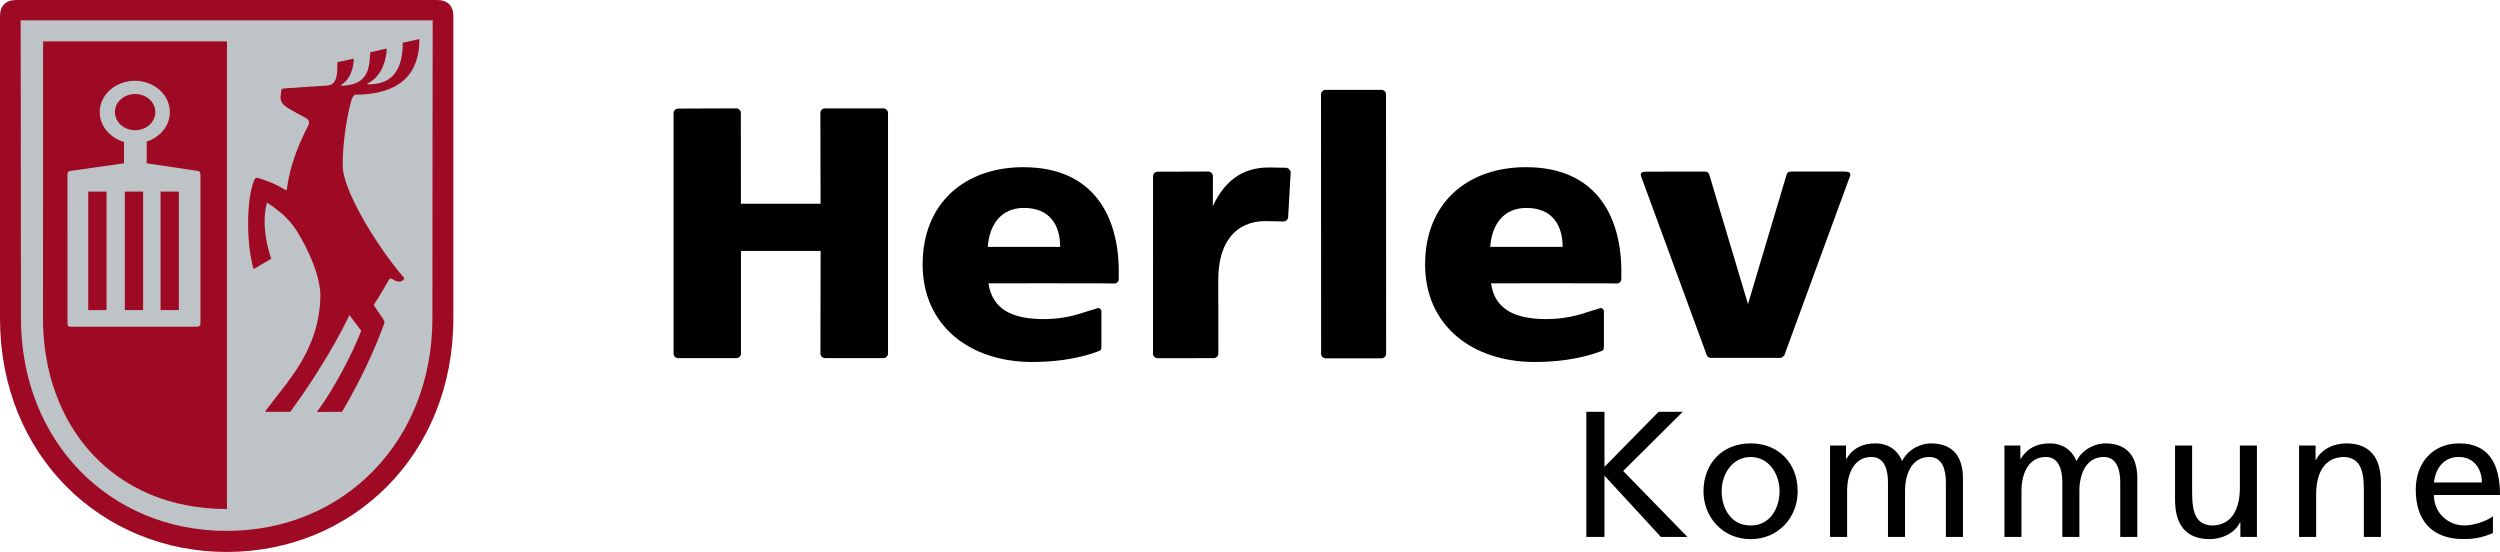
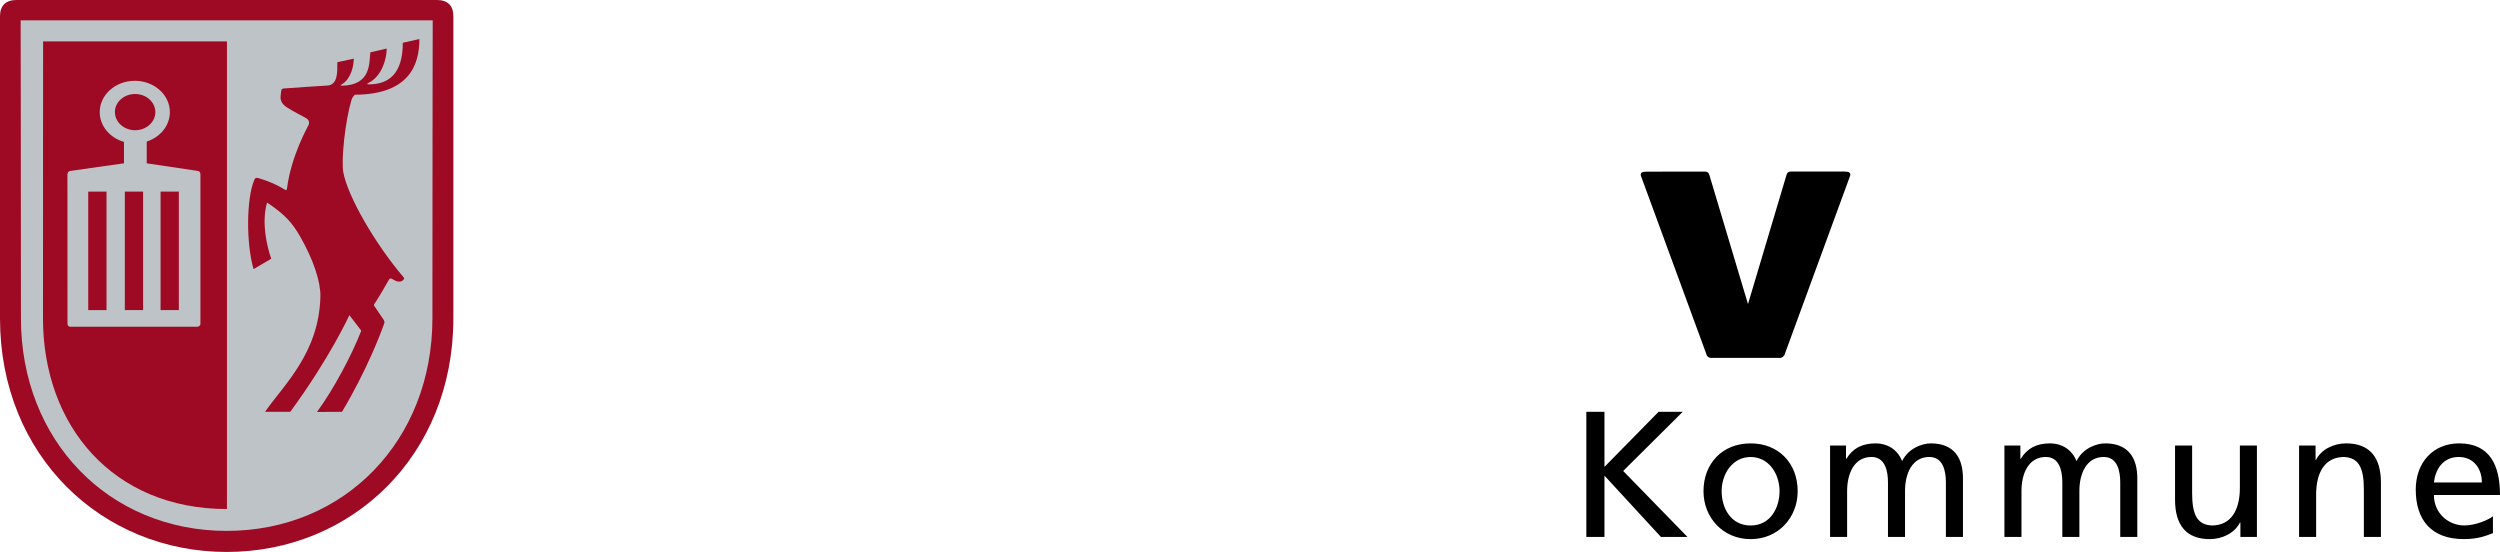
<svg xmlns="http://www.w3.org/2000/svg" width="154" height="34" viewBox="0 0 154 34">
  <g fill="none">
    <g fill="#000" transform="translate(41.492 5.535)">
-       <path d="M52.514 4.762C48.902 4.762 46.294 6.964 46.294 10.752 46.294 14.539 49.215 16.764 53.051 16.764 54.299 16.764 55.53 16.611 56.658 16.264L57.154 16.092C57.32 16.048 57.305 15.929 57.31 15.689L57.31 13.642C57.308 13.529 57.217 13.439 57.103 13.439L56.297 13.688C55.421 13.997 54.552 14.122 53.768 14.121 51.804 14.121 50.578 13.505 50.356 11.919 50.356 11.919 56.837 11.906 57.38 11.919L58.111 11.927C58.259 11.927 58.379 11.808 58.379 11.662L58.383 11.193C58.383 7.78 56.822 4.764 52.518 4.764L52.514 4.762ZM50.306 9.673C50.396 8.352 51.086 7.273 52.534 7.273 54.14 7.273 54.766 8.352 54.766 9.673L50.306 9.673 50.306 9.673ZM21.563 4.762C17.951 4.762 15.342 6.964 15.342 10.752 15.342 14.539 18.264 16.764 22.097 16.764 23.345 16.764 24.579 16.611 25.704 16.264L26.201 16.092C26.366 16.047 26.353 15.927 26.355 15.689L26.355 13.642C26.355 13.529 26.262 13.439 26.148 13.439L25.34 13.688C24.466 13.997 23.597 14.122 22.811 14.122 20.849 14.122 19.623 13.506 19.399 11.92 19.399 11.92 25.88 11.907 26.423 11.92L27.153 11.929C27.302 11.929 27.421 11.809 27.421 11.664L27.424 11.195C27.424 7.781 25.863 4.765 21.559 4.765L21.563 4.762ZM19.356 9.673C19.445 8.352 20.136 7.273 21.586 7.273 23.192 7.273 23.814 8.352 23.814 9.673L19.354 9.673 19.356 9.673ZM13.206 1.422C13.206 1.267 13.079 1.141 12.922 1.141L9.328 1.141C9.171 1.141 9.043 1.267 9.043 1.422 9.043 1.471 9.055 7.016 9.055 7.016L4.148 7.016C4.148 7.016 4.143 1.473 4.143 1.422 4.143 1.267 4.016 1.141 3.859 1.141 3.812 1.141.331 1.154.285 1.154.127 1.154 0 1.28 0 1.435L0 16.244C0 16.4.127 16.524.285 16.524L3.867 16.524C4.024 16.524 4.152 16.4 4.152 16.244 4.152 16.192 4.152 9.923 4.152 9.923L9.058 9.923C9.058 9.923 9.047 16.19 9.047 16.244 9.047 16.4 9.174 16.524 9.331 16.524L12.925 16.524C13.082 16.524 13.21 16.4 13.21 16.244L13.21 1.422 13.206 1.422ZM43.887.281C43.887.126 43.759 0 43.602 0L40.167 0C40.01 0 39.882.126 39.882.281 39.882.329 39.889 16.208 39.889 16.259 39.889 16.414 40.017 16.54 40.174 16.54 40.233 16.54 43.556 16.54 43.609 16.54 43.766 16.54 43.893 16.403 43.893 16.248 43.893 16.194 43.887.332 43.887.283L43.887.281ZM38.014 5.11C38.014 4.939 37.871 4.798 37.696 4.798 37.646 4.798 36.817 4.78 36.678 4.78 34.938 4.78 33.908 5.705 33.218 7.159 33.218 7.159 33.223 5.364 33.223 5.313 33.223 5.158 33.095 5.032 32.938 5.032 32.889 5.032 29.864 5.042 29.821 5.042 29.664 5.042 29.536 5.167 29.536 5.323 29.536 5.367 29.533 16.192 29.533 16.251 29.533 16.406 29.661 16.532 29.818 16.532 29.874 16.532 33.225 16.526 33.274 16.526 33.432 16.526 33.559 16.401 33.559 16.246 33.559 16.194 33.554 11.674 33.554 11.674 33.554 9.428 34.602 8.084 36.474 8.084 36.593 8.084 37.529 8.108 37.573 8.108 37.73 8.108 37.858 7.982 37.858 7.827 37.858 7.788 38.012 5.158 38.012 5.112L38.014 5.11Z" />
      <g transform="translate(59.578 5.032)">
        <path d="M4.24,11.476 C4.264,11.481 4.285,11.482 4.308,11.482 C4.33,11.482 4.35,11.481 4.368,11.476 L4.36,11.476 C4.312,11.476 4.274,11.476 4.239,11.476 L4.24,11.476 Z" />
        <path d="M12.572 0 9.283 0C9.041.003 9.003.113 8.958.278 8.933.368 6.606 8.165 6.606 8.165 6.606 8.165 4.272.366 4.247.276 4.201.113 4.164.003 3.923.002L.335.007C.062.01-.025.085.006.252L4.032 11.219C4.039 11.262 4.053 11.301 4.075 11.335 4.12 11.406 4.191 11.459 4.277 11.477 4.31 11.477 4.348 11.477 4.394 11.477L8.622 11.477C8.705 11.459 8.773 11.409 8.818 11.342L8.842 11.327C8.866 11.239 12.905.26 12.903.247 12.934.082 12.848.005 12.574.002L12.572 0ZM8.468 11.477C8.486 11.481 8.503 11.484 8.523 11.484 8.544 11.484 8.566 11.482 8.587 11.477L8.47 11.477 8.468 11.477Z" />
      </g>
      <g transform="translate(56.226 19.833)">
        <polygon points="0 0 1.117 0 1.117 3.39 4.45 0 5.938 0 2.269 3.644 6.229 7.708 4.595 7.708 1.117 3.932 1.117 7.708 0 7.708" />
        <path d="M10.122 1.944C11.857 1.944 13.019 3.18 13.019 4.893 13.019 6.505 11.834 7.842 10.122 7.842 8.411 7.842 7.217 6.505 7.217 4.893 7.217 3.181 8.379 1.944 10.122 1.944ZM10.122 7.002C11.352 7.002 11.902 5.896 11.902 4.893 11.902 3.82 11.243 2.784 10.122 2.784 9.002 2.784 8.335 3.822 8.335 4.893 8.335 5.898 8.881 7.002 10.122 7.002ZM15.012 2.076 15.996 2.076 15.996 2.893 16.019 2.893C16.421 2.243 16.991 1.944 17.831 1.944 18.49 1.944 19.151 2.274 19.452 3.037 19.844 2.231 20.705 1.944 21.22 1.944 22.675 1.944 23.2 2.871 23.2 4.097L23.2 7.708 22.149 7.708 22.149 4.35C22.149 3.655 21.98 2.782 21.131 2.782 20.058 2.782 19.632 3.82 19.632 4.87L19.632 7.708 18.581 7.708 18.581 4.35C18.581 3.655 18.412 2.782 17.563 2.782 16.491 2.782 16.065 3.82 16.065 4.87L16.065 7.708 15.014 7.708 15.014 2.076 15.012 2.076ZM25.754 2.076 26.737 2.076 26.737 2.893 26.76 2.893C27.163 2.243 27.732 1.944 28.573 1.944 29.232 1.944 29.892 2.274 30.195 3.037 30.586 2.231 31.447 1.944 31.96 1.944 33.415 1.944 33.94 2.871 33.94 4.097L33.94 7.708 32.889 7.708 32.889 4.35C32.889 3.655 32.72 2.782 31.871 2.782 30.798 2.782 30.372 3.82 30.372 4.87L30.372 7.708 29.321 7.708 29.321 4.35C29.321 3.655 29.154 2.782 28.303 2.782 27.231 2.782 26.805 3.82 26.805 4.87L26.805 7.708 25.754 7.708 25.754 2.076 25.754 2.076ZM41.306 7.708 40.29 7.708 40.29 6.814 40.266 6.814C39.954 7.454 39.194 7.842 38.401 7.842 36.924 7.842 36.265 6.936 36.265 5.422L36.265 2.076 37.317 2.076 37.317 4.992C37.317 6.307 37.606 6.948 38.523 7.002 39.72 7.002 40.258 6.052 40.258 4.682L40.258 2.076 41.308 2.076 41.308 7.708 41.306 7.708ZM43.903 2.076 44.921 2.076 44.921 2.97 44.943 2.97C45.257 2.329 46.017 1.944 46.812 1.944 48.288 1.944 48.947 2.849 48.947 4.361L48.947 7.708 47.896 7.708 47.896 4.793C47.896 3.479 47.605 2.838 46.688 2.782 45.492 2.782 44.956 3.732 44.956 5.102L44.956 7.708 43.905 7.708 43.905 2.076 43.903 2.076ZM55.847 7.476C55.443 7.619 54.986 7.84 54.046 7.84 52.021 7.84 51.092 6.624 51.092 4.793 51.092 3.124 52.155 1.944 53.766 1.944 55.666 1.944 56.282 3.312 56.282 5.123L52.21 5.123C52.21 6.24 53.094 7 54.09 7 54.782 7 55.588 6.647 55.847 6.436L55.847 7.474 55.847 7.476ZM55.165 4.35C55.165 3.489 54.65 2.782 53.744 2.782 52.716 2.782 52.291 3.621 52.212 4.35L55.165 4.35Z" />
      </g>
    </g>
-     <path fill="#9E0923" d="M0,19.613 L0,0.993 C0,0.342 0.362,0 1.009,0 L26.919,0 C27.566,0 27.927,0.342 27.927,0.993 L27.927,19.613 C27.927,28.07 21.662,34 13.965,34 C6.268,34 0,28.07 0,19.613 Z" />
+     <path fill="#9E0923" d="M0,19.613 L0,0.993 C0,0.342 0.362,0 1.009,0 L26.919,0 C27.566,0 27.927,0.342 27.927,0.993 L27.927,19.613 C27.927,28.07 21.662,34 13.965,34 C6.268,34 0,28.07 0,19.613 " />
    <path fill="#BEC3C7" d="M13.963,32.703 C21.233,32.703 26.637,27.124 26.637,19.613 C26.637,10.609 26.655,1.254 26.655,1.254 L1.272,1.254 C1.272,1.254 1.29,10.608 1.29,19.613 C1.29,27.124 6.69,32.703 13.965,32.703 L13.963,32.703 Z" />
    <g transform="translate(2.648 2.55)">
      <path fill="#9E0923" d="M11.33,28.806 C4.301,28.806 0,23.665 0,17.061 L0.007,0 C0.007,0 11.332,0 11.332,0 L11.332,28.806 L11.33,28.806 Z" />
      <g transform="translate(1.506 2.427)">
        <path fill="#BEC3C7" d="M8.193,14.955 L8.193,5.775 C8.193,5.636 8.132,5.567 8.039,5.554 C7.946,5.543 4.884,5.083 4.884,5.083 L4.884,3.744 C5.714,3.475 6.31,2.766 6.31,1.93 C6.31,0.864 5.343,0 4.149,0 C2.955,0 1.989,0.865 1.989,1.93 C1.989,2.787 2.616,3.513 3.483,3.765 L3.483,5.083 C3.483,5.083 0.252,5.536 0.159,5.556 C0.065,5.574 0,5.649 0,5.781 C0,5.845 0.002,13.632 0.003,14.955 C0.003,15.079 0.064,15.148 0.174,15.148 C1.326,15.148 7.934,15.148 7.998,15.148 C8.105,15.148 8.195,15.069 8.195,14.956 L8.193,14.955 Z" />
        <rect width="1.126" height="7.299" x="1.282" y="6.826" fill="#9E0923" />
        <rect width="1.126" height="7.299" x="3.535" y="6.825" fill="#9E0923" />
        <rect width="1.126" height="7.299" x="5.737" y="6.825" fill="#9E0923" />
      </g>
      <path fill="#9E0923" d="M4.429,4.355 C4.429,3.739 4.987,3.24 5.675,3.24 C6.363,3.24 6.921,3.739 6.921,4.355 C6.921,4.972 6.364,5.472 5.677,5.472 C4.989,5.472 4.431,4.972 4.431,4.355 L4.429,4.355 Z" />
    </g>
    <path fill="#9E0923" d="M25.835,2.407 C25.835,4 25.205,5.809 21.881,5.835 C21.827,5.835 21.701,5.996 21.652,6.156 C21.265,7.435 21.005,9.872 21.151,10.632 C21.434,12.121 23.104,15.019 24.872,17.094 C24.916,17.145 24.895,17.186 24.835,17.248 C24.695,17.397 24.466,17.369 24.244,17.233 C24.109,17.151 24.024,17.109 23.952,17.24 C23.847,17.415 23.332,18.34 23.052,18.736 C23.016,18.806 23.034,18.819 23.083,18.887 L23.643,19.714 C23.687,19.788 23.692,19.861 23.661,19.95 C23.456,20.524 22.595,22.813 21.067,25.368 L19.525,25.376 C20.571,23.952 21.683,21.848 22.254,20.37 L21.522,19.412 C21.522,19.412 20.345,22.007 17.881,25.366 L16.327,25.366 C17.49,23.698 19.648,21.739 19.736,18.286 C19.761,17.372 19.315,16.015 18.495,14.58 C17.989,13.696 17.527,13.197 16.45,12.477 C16.091,13.749 16.45,15.187 16.707,15.938 L15.62,16.577 C15.155,14.986 15.179,12.233 15.658,11.097 C15.72,10.948 15.793,10.933 15.921,10.972 C16.579,11.17 17.031,11.367 17.554,11.686 C17.657,11.748 17.67,11.677 17.683,11.582 C17.945,9.582 18.934,7.865 19.009,7.693 C19.084,7.522 18.999,7.369 18.881,7.291 C18.793,7.232 17.963,6.817 17.627,6.584 C17.55,6.521 17.252,6.321 17.282,5.95 C17.292,5.816 17.31,5.731 17.319,5.624 C17.332,5.472 17.382,5.454 17.55,5.445 C18.061,5.402 19.705,5.299 20.163,5.27 C20.805,5.229 20.782,4.473 20.782,3.832 L21.792,3.611 C21.792,4.077 21.612,4.862 21.069,5.188 C20.977,5.243 20.946,5.281 21.087,5.278 C22.858,5.237 22.737,3.896 22.813,3.224 L23.821,2.99 C23.821,3.587 23.544,4.684 22.706,5.104 C22.618,5.158 22.557,5.196 22.721,5.196 C23.952,5.196 24.813,4.543 24.813,2.633 L25.828,2.407 L25.835,2.407 Z" />
  </g>
</svg>